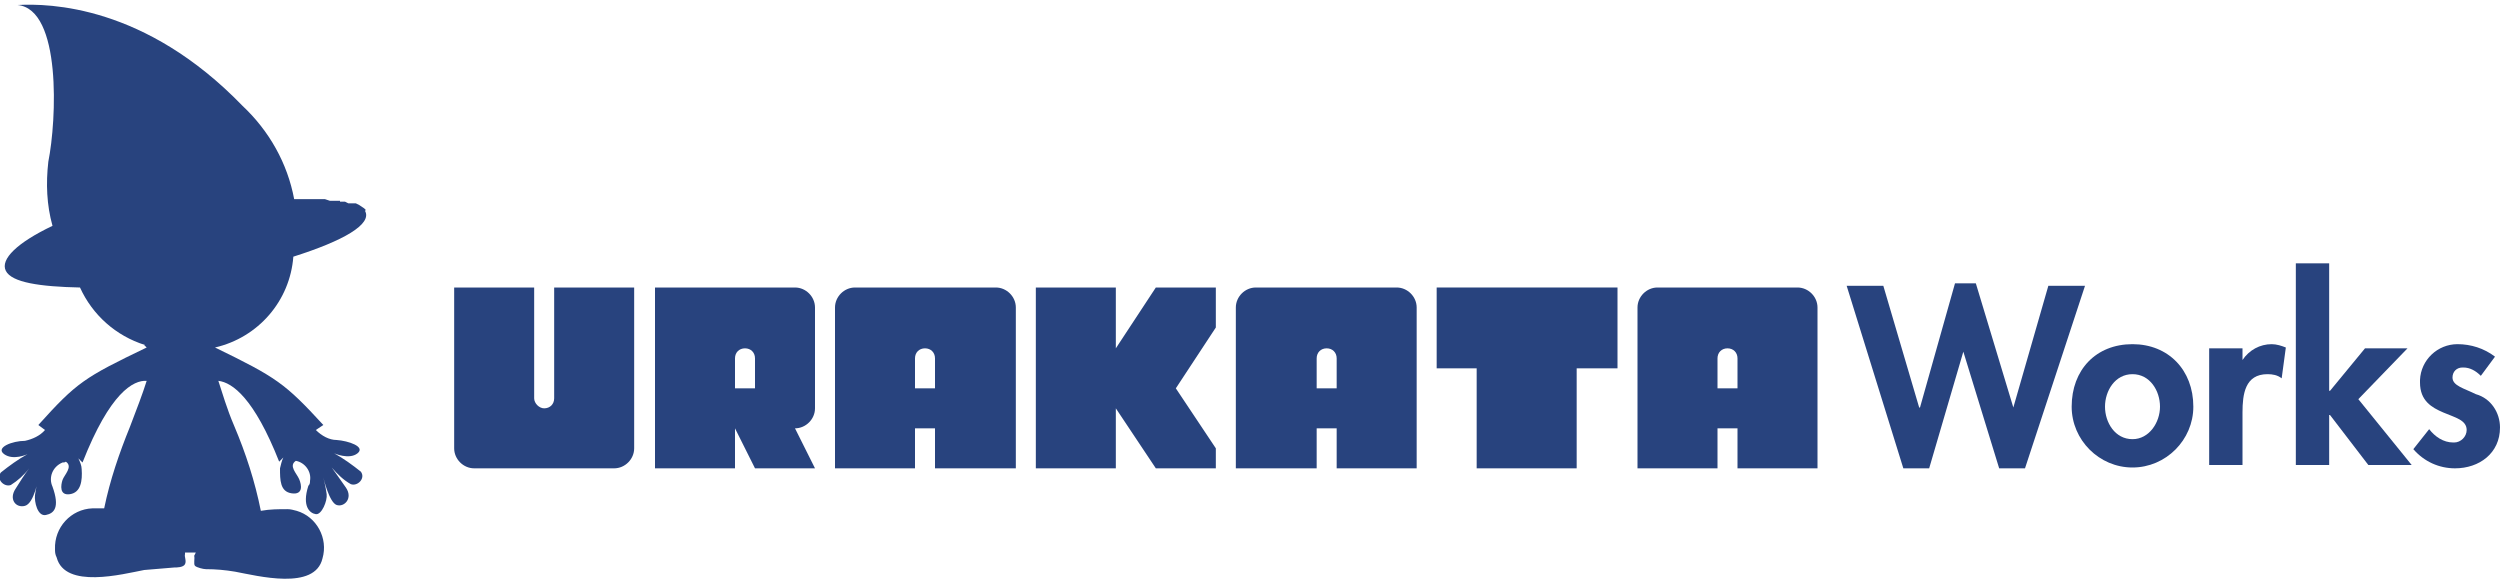
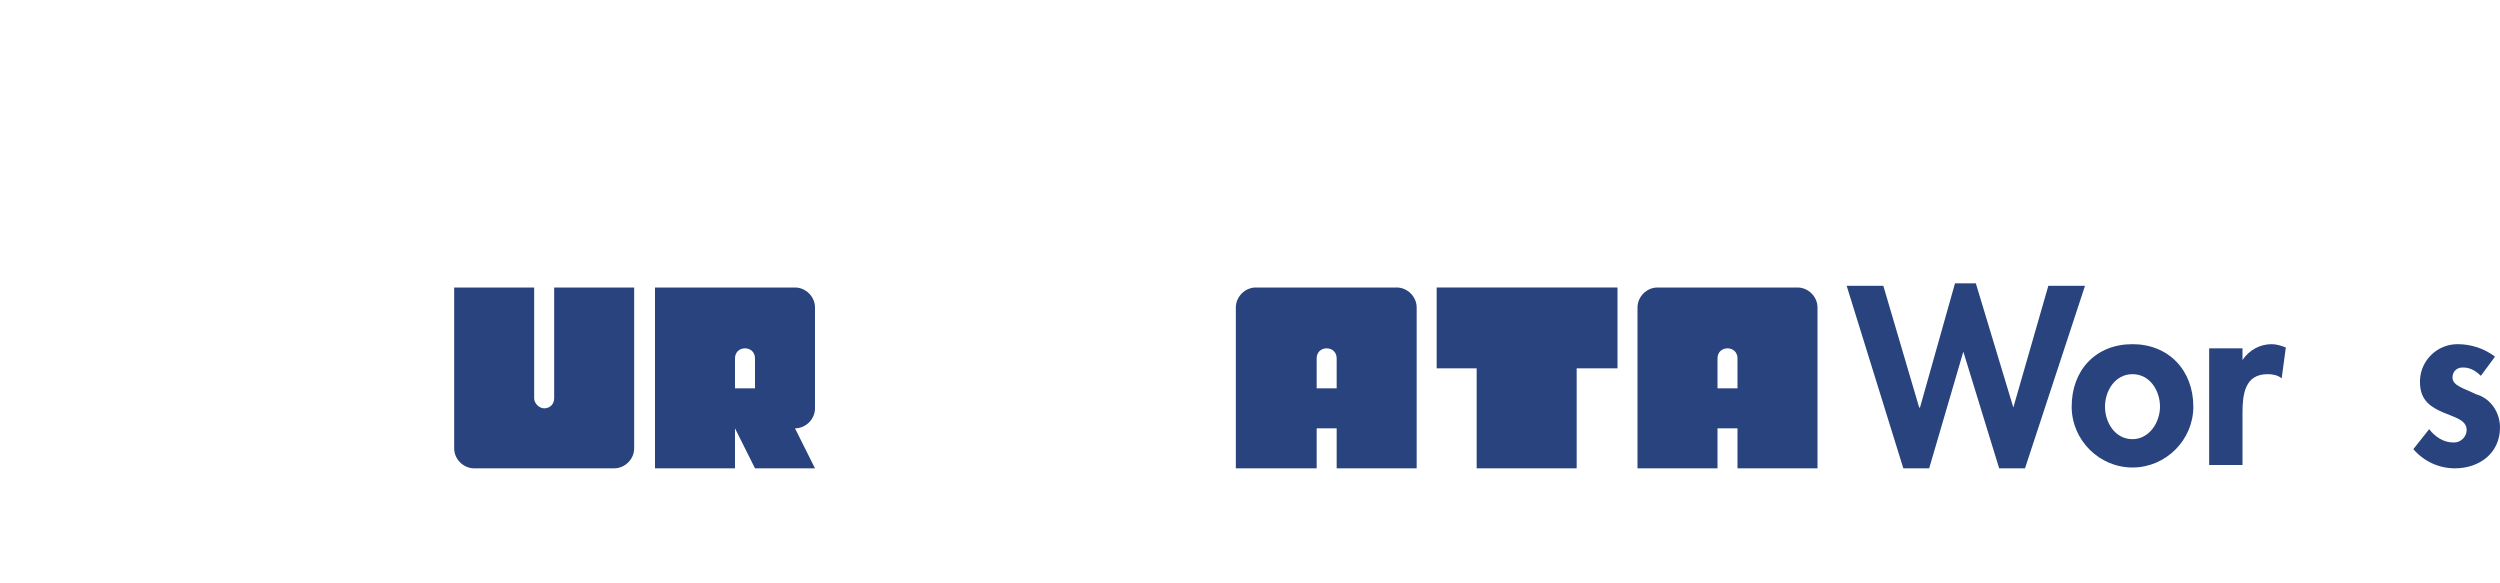
<svg xmlns="http://www.w3.org/2000/svg" id="_レイヤー_1" data-name="レイヤー 1" version="1.1" viewBox="0 0 300 70">
  <defs>
    <style>
      .cls-1 {
        fill: #28437e;
        stroke-width: 0px;
      }
    </style>
  </defs>
  <polygon class="cls-1" points="177.2 34.5 172.4 34.5 172.4 44.2 177.2 44.2 177.2 56.2 189.2 56.2 189.2 44.2 194.1 44.2 194.1 34.5 189.2 34.5 177.2 34.5" />
  <path class="cls-1" d="M95.4,34.5h-16.8v21.7h9.6v-4.8l2.4,4.8h7.2l-2.4-4.8c1.3,0,2.4-1.1,2.4-2.4h0v-12.1c0-1.3-1.1-2.4-2.4-2.4h0ZM90.6,46.6h-2.4v-3.6c0-.7.5-1.2,1.2-1.2.7,0,1.2.5,1.2,1.2h0v3.6Z" />
  <path class="cls-1" d="M66.5,47.8c0,.7-.5,1.2-1.2,1.2-.6,0-1.2-.6-1.2-1.2v-13.3h-9.6v19.3c0,1.3,1.1,2.4,2.4,2.4h16.8c1.3,0,2.4-1.1,2.4-2.4h0v-19.3h-9.6v13.3Z" />
-   <path class="cls-1" d="M119.5,34.5h-16.9c-1.3,0-2.4,1.1-2.4,2.4h0v19.3h9.6v-4.8h2.4v4.8h9.7v-19.3c0-1.3-1.1-2.4-2.4-2.4ZM112.2,46.6h-2.4v-3.6c0-.7.5-1.2,1.2-1.2s1.2.5,1.2,1.2v3.6Z" />
  <path class="cls-1" d="M215.7,34.5h-16.8c-1.3,0-2.4,1.1-2.4,2.4v19.3h9.6v-4.8h2.4v4.8h9.6v-19.3c0-1.3-1.1-2.4-2.4-2.4h0ZM208.5,46.6h-2.4v-3.6c0-.7.5-1.2,1.2-1.2.7,0,1.2.5,1.2,1.2h0v3.6Z" />
  <path class="cls-1" d="M167.6,34.5h-16.9c-1.3,0-2.4,1.1-2.4,2.4v19.3h9.7v-4.8h2.4v4.8h9.6v-19.3c0-1.3-1.1-2.4-2.4-2.4ZM160.4,46.6h-2.4v-3.6c0-.7.5-1.2,1.2-1.2s1.2.5,1.2,1.2v3.6Z" />
-   <polygon class="cls-1" points="133.9 41.8 133.9 34.5 124.3 34.5 124.3 56.2 133.9 56.2 133.9 49 138.7 56.2 145.9 56.2 145.9 53.8 141.1 46.6 145.9 39.3 145.9 34.5 138.7 34.5 133.9 41.8" />
  <polygon class="cls-1" points="245.8 34.3 241.6 48.9 241.6 48.9 237.1 34 234.6 34 230.4 48.9 230.3 48.9 226 34.3 221.6 34.3 228.4 56.2 231.5 56.2 235.6 42.2 235.6 42.2 239.9 56.2 243 56.2 250.2 34.3 245.8 34.3" />
  <path class="cls-1" d="M255.9,41.3c-4.4,0-7.3,3.1-7.3,7.5,0,4,3.3,7.3,7.3,7.3,4,0,7.3-3.3,7.3-7.3h0c0-4.4-3-7.5-7.3-7.5ZM255.9,52.7c-2.1,0-3.3-2-3.3-3.9s1.2-3.9,3.3-3.9,3.3,2,3.3,3.9-1.3,3.9-3.3,3.9Z" />
  <path class="cls-1" d="M269.1,43.2h0v-1.4h-4v14h4v-6.3c0-2.2.3-4.6,3-4.6.6,0,1.2.1,1.7.5l.5-3.7c-.5-.2-1.1-.4-1.7-.4-1.4,0-2.7.7-3.5,1.9Z" />
-   <polygon class="cls-1" points="288.9 41.8 283.8 41.8 279.6 46.9 279.5 46.9 279.5 31.6 275.5 31.6 275.5 55.8 279.5 55.8 279.5 49.8 279.6 49.8 284.2 55.8 289.4 55.8 283 47.9 288.9 41.8" />
  <path class="cls-1" d="M297.1,47.3c-1.4-.7-2.8-1-2.8-2,0-.7.5-1.2,1.2-1.2,0,0,0,0,.1,0,.8,0,1.5.4,2.1,1l1.7-2.3c-1.3-1-2.9-1.5-4.5-1.5-2.4,0-4.4,1.9-4.5,4.3,0,.1,0,.2,0,.3,0,2.2,1.4,3,2.8,3.6s2.8.9,2.8,2.1c0,.8-.7,1.5-1.5,1.5,0,0,0,0-.1,0-1.2,0-2.2-.7-2.9-1.6l-1.9,2.4c1.3,1.5,3.1,2.3,5,2.3,2.9,0,5.4-1.8,5.4-4.9,0-1.8-1.1-3.5-2.9-4Z" />
-   <path class="cls-1" d="M43.9,25.2h0l-.2-.2h0l-.3-.2h0l-.3-.2h0l-.4-.2h-.9l-.4-.2h-.6c0,0,0-.1,0-.1h-1.2l-.6-.2h-3.7c-.8-4.3-3-8.2-6.2-11.2C17.4.6,5.9.4,2.1.6h0c5.3.5,4.7,13.8,3.7,18.8-.3,2.6-.2,5.2.5,7.7-4.2,2-6.3,4-5.6,5.4.7,1.4,4.1,1.9,8.9,2,1.5,3.3,4.3,5.8,7.8,6.9h-.1l.3.3c-7.5,3.6-8.4,4.2-13,9.3l.8.6h0c-.6.7-1.5,1.1-2.4,1.3-1.5,0-3.6.8-2.5,1.6s2.8,0,2.8,0c-1.1.6-2.2,1.4-3.2,2.2-.6.8.4,1.8,1.2,1.5.8-.5,1.6-1.2,2.2-2-.6.8-1.1,1.6-1.6,2.4-.9,1.3,0,2.4,1.1,2.1s1.6-3.3,1.6-3.3c0,0-.3,1.2-.4,2s.3,2.6,1.3,2.4,1.7-.9.8-3.4c-.5-1.1,0-2.4,1.2-2.9.1,0,.3,0,.4-.1.9.6-.2,1.6-.4,2.2s-.4,1.9.9,1.7c1.3-.2,1.5-1.6,1.4-3,0-.4-.2-.9-.4-1.3l.5.5c3.3-8.4,6.1-9.9,7.7-9.8-.5,1.6-1.2,3.4-2,5.5-1.3,3.2-2.4,6.4-3.1,9.8h-1.4c-2.6.1-4.6,2.3-4.5,4.9,0,.3,0,.6.2,1,1,3.8,7.9,2,10.5,1.5l3.6-.3c.3,0,1.1,0,1.3-.4s-.1-.9,0-1.2v-.2h1.3l-.2.4c.1.3-.1,1,.1,1.2s1,.4,1.3.4c1.2,0,2.3.1,3.5.3,2.7.5,9.6,2.3,10.5-1.6.7-2.4-.7-5-3.1-5.7-.4-.1-.7-.2-1.1-.2-1.1,0-2.1,0-3.2.2-.7-3.5-1.8-6.9-3.2-10.2-.9-2.1-1.4-3.9-1.9-5.4,1.7.2,4.3,2.1,7.3,9.7l.5-.5c-.2.4-.3.9-.4,1.3,0,1.4,0,2.8,1.4,3s1.2-1,.9-1.7-1.3-1.6-.4-2.2c1.1.2,1.9,1.3,1.7,2.4,0,.2,0,.4-.2.6-.8,2.5.2,3.3.9,3.4s1.4-1.6,1.3-2.4-.4-2-.4-2c0,0,.7,3,1.6,3.3s2-.8,1.1-2.1-1.7-2.4-1.7-2.4c.7.8,1.4,1.5,2.3,2,.8.3,1.8-.7,1.2-1.5-1-.8-2.1-1.6-3.2-2.2,0,0,1.8.8,2.8,0s-1.1-1.5-2.5-1.6c-.9,0-1.8-.5-2.5-1.2h0l.9-.6c-4.6-5-5.6-5.7-13-9.3h0c5.2-1.2,9-5.6,9.4-10.9,6-1.9,9.5-3.9,8.6-5.5h0Z" />
</svg>